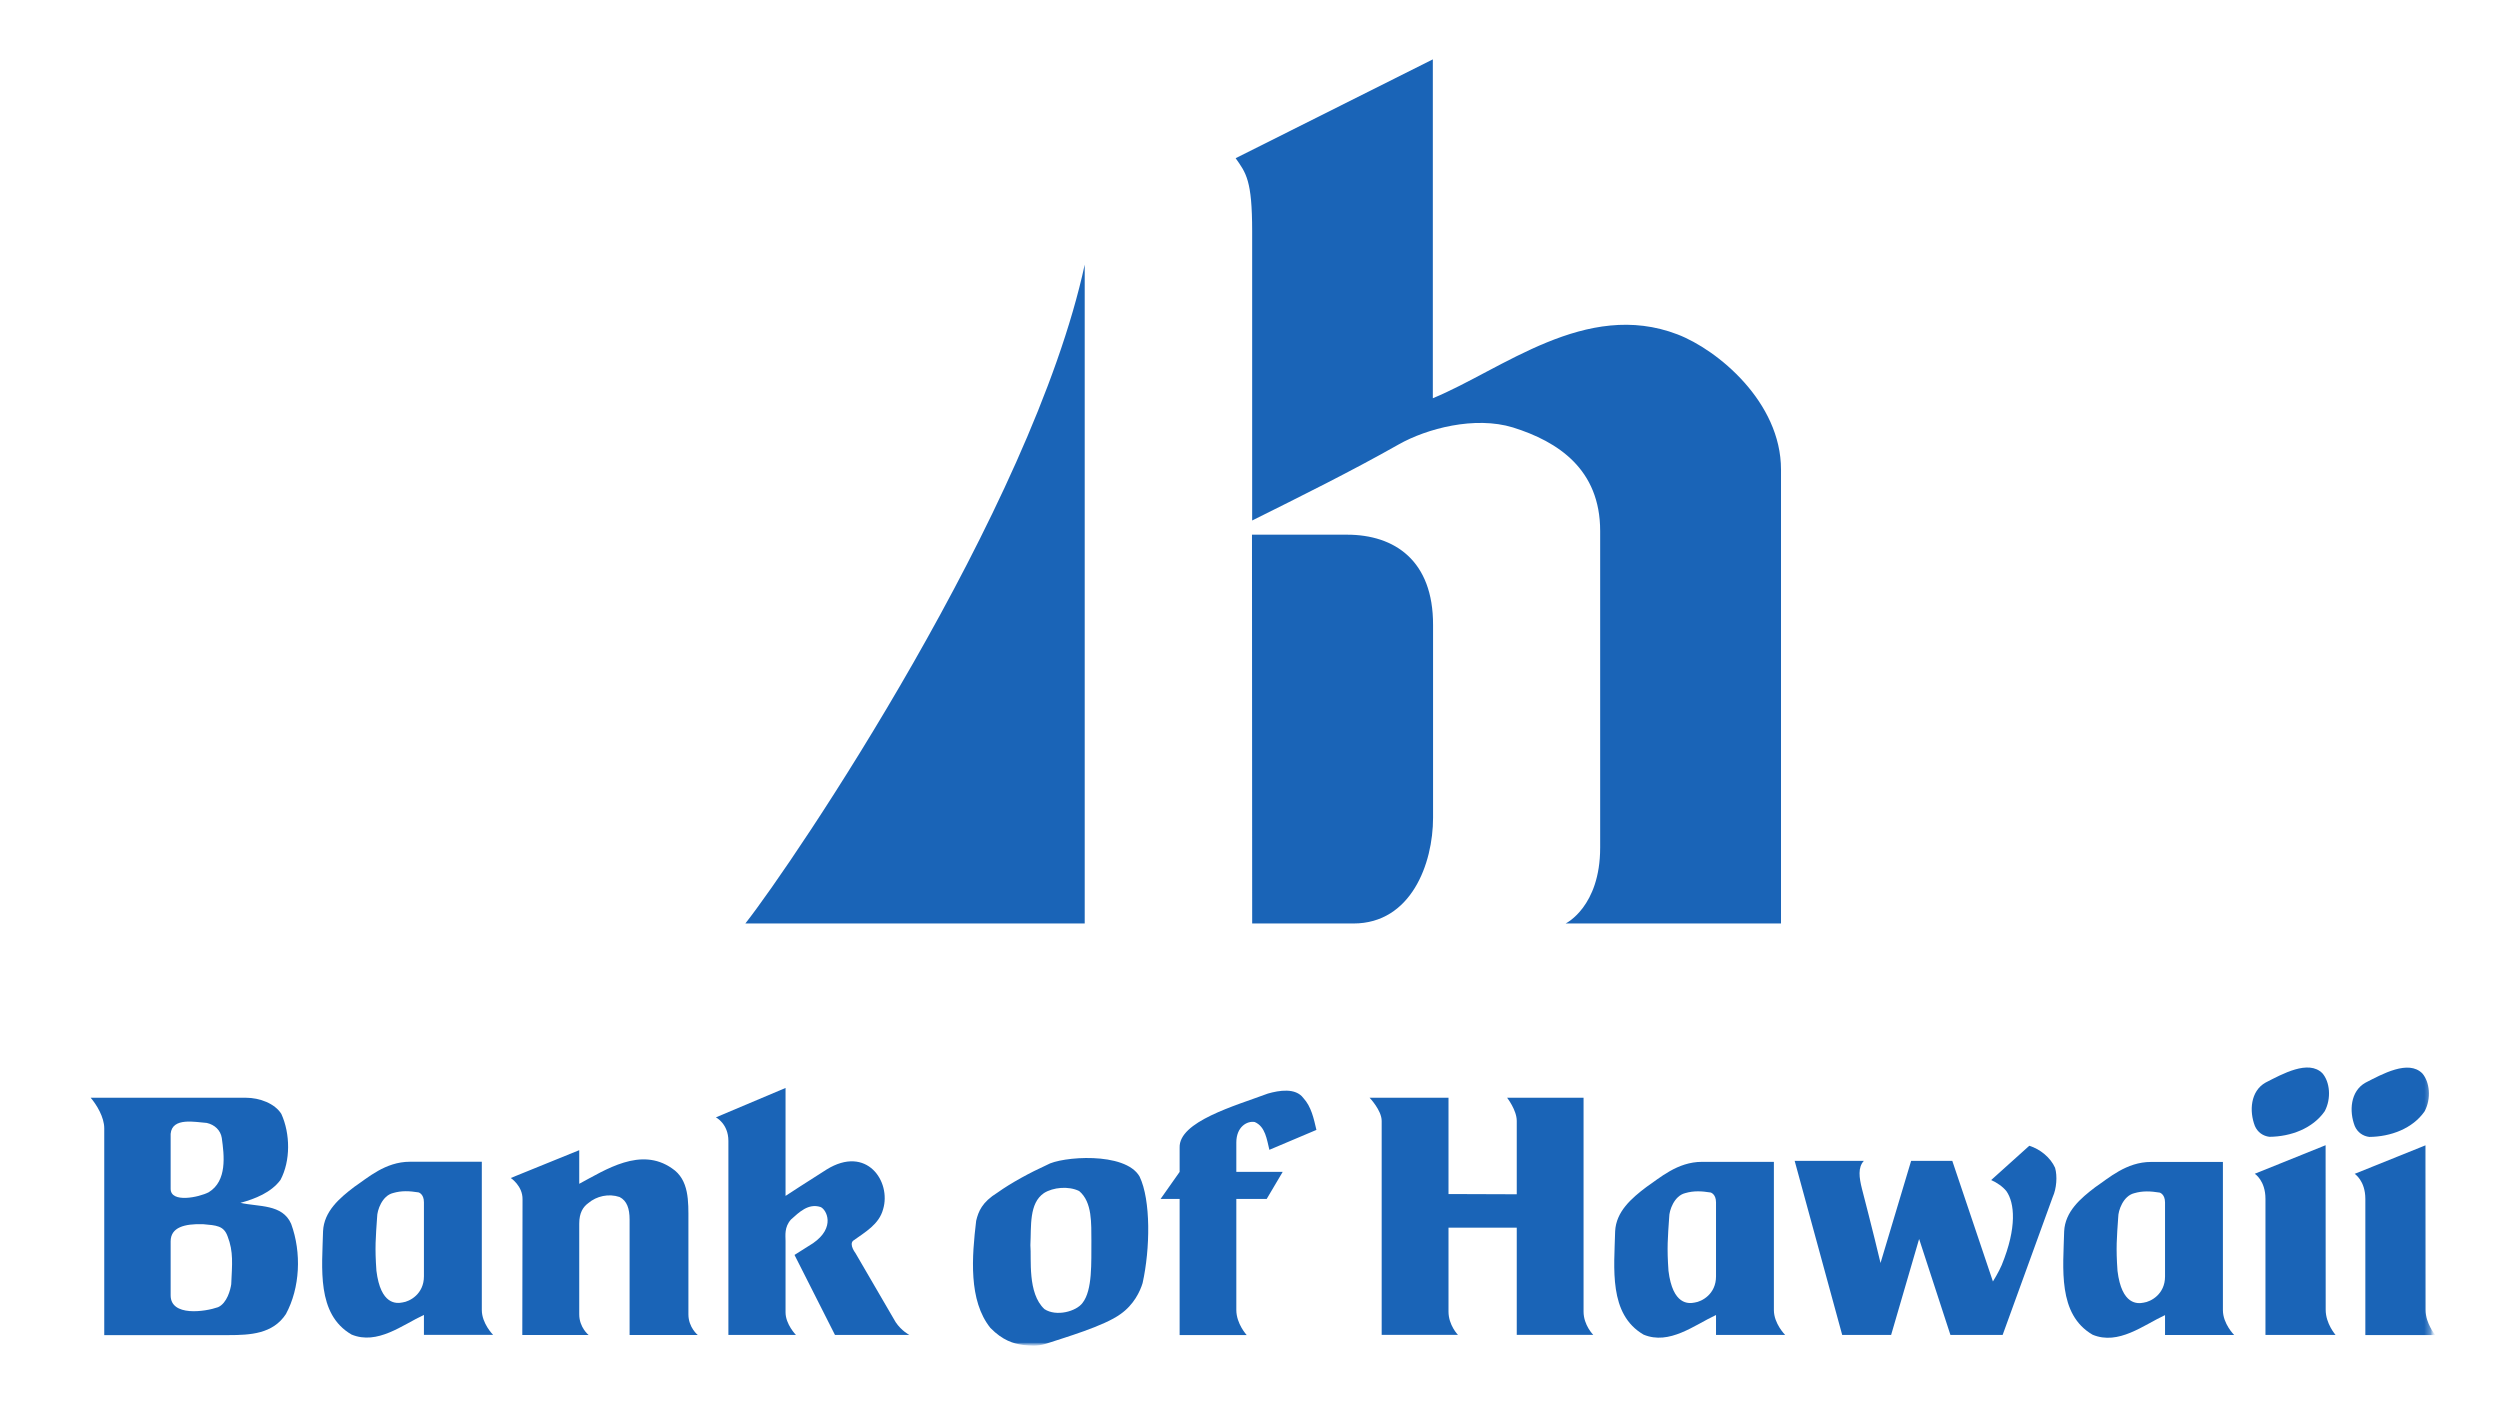
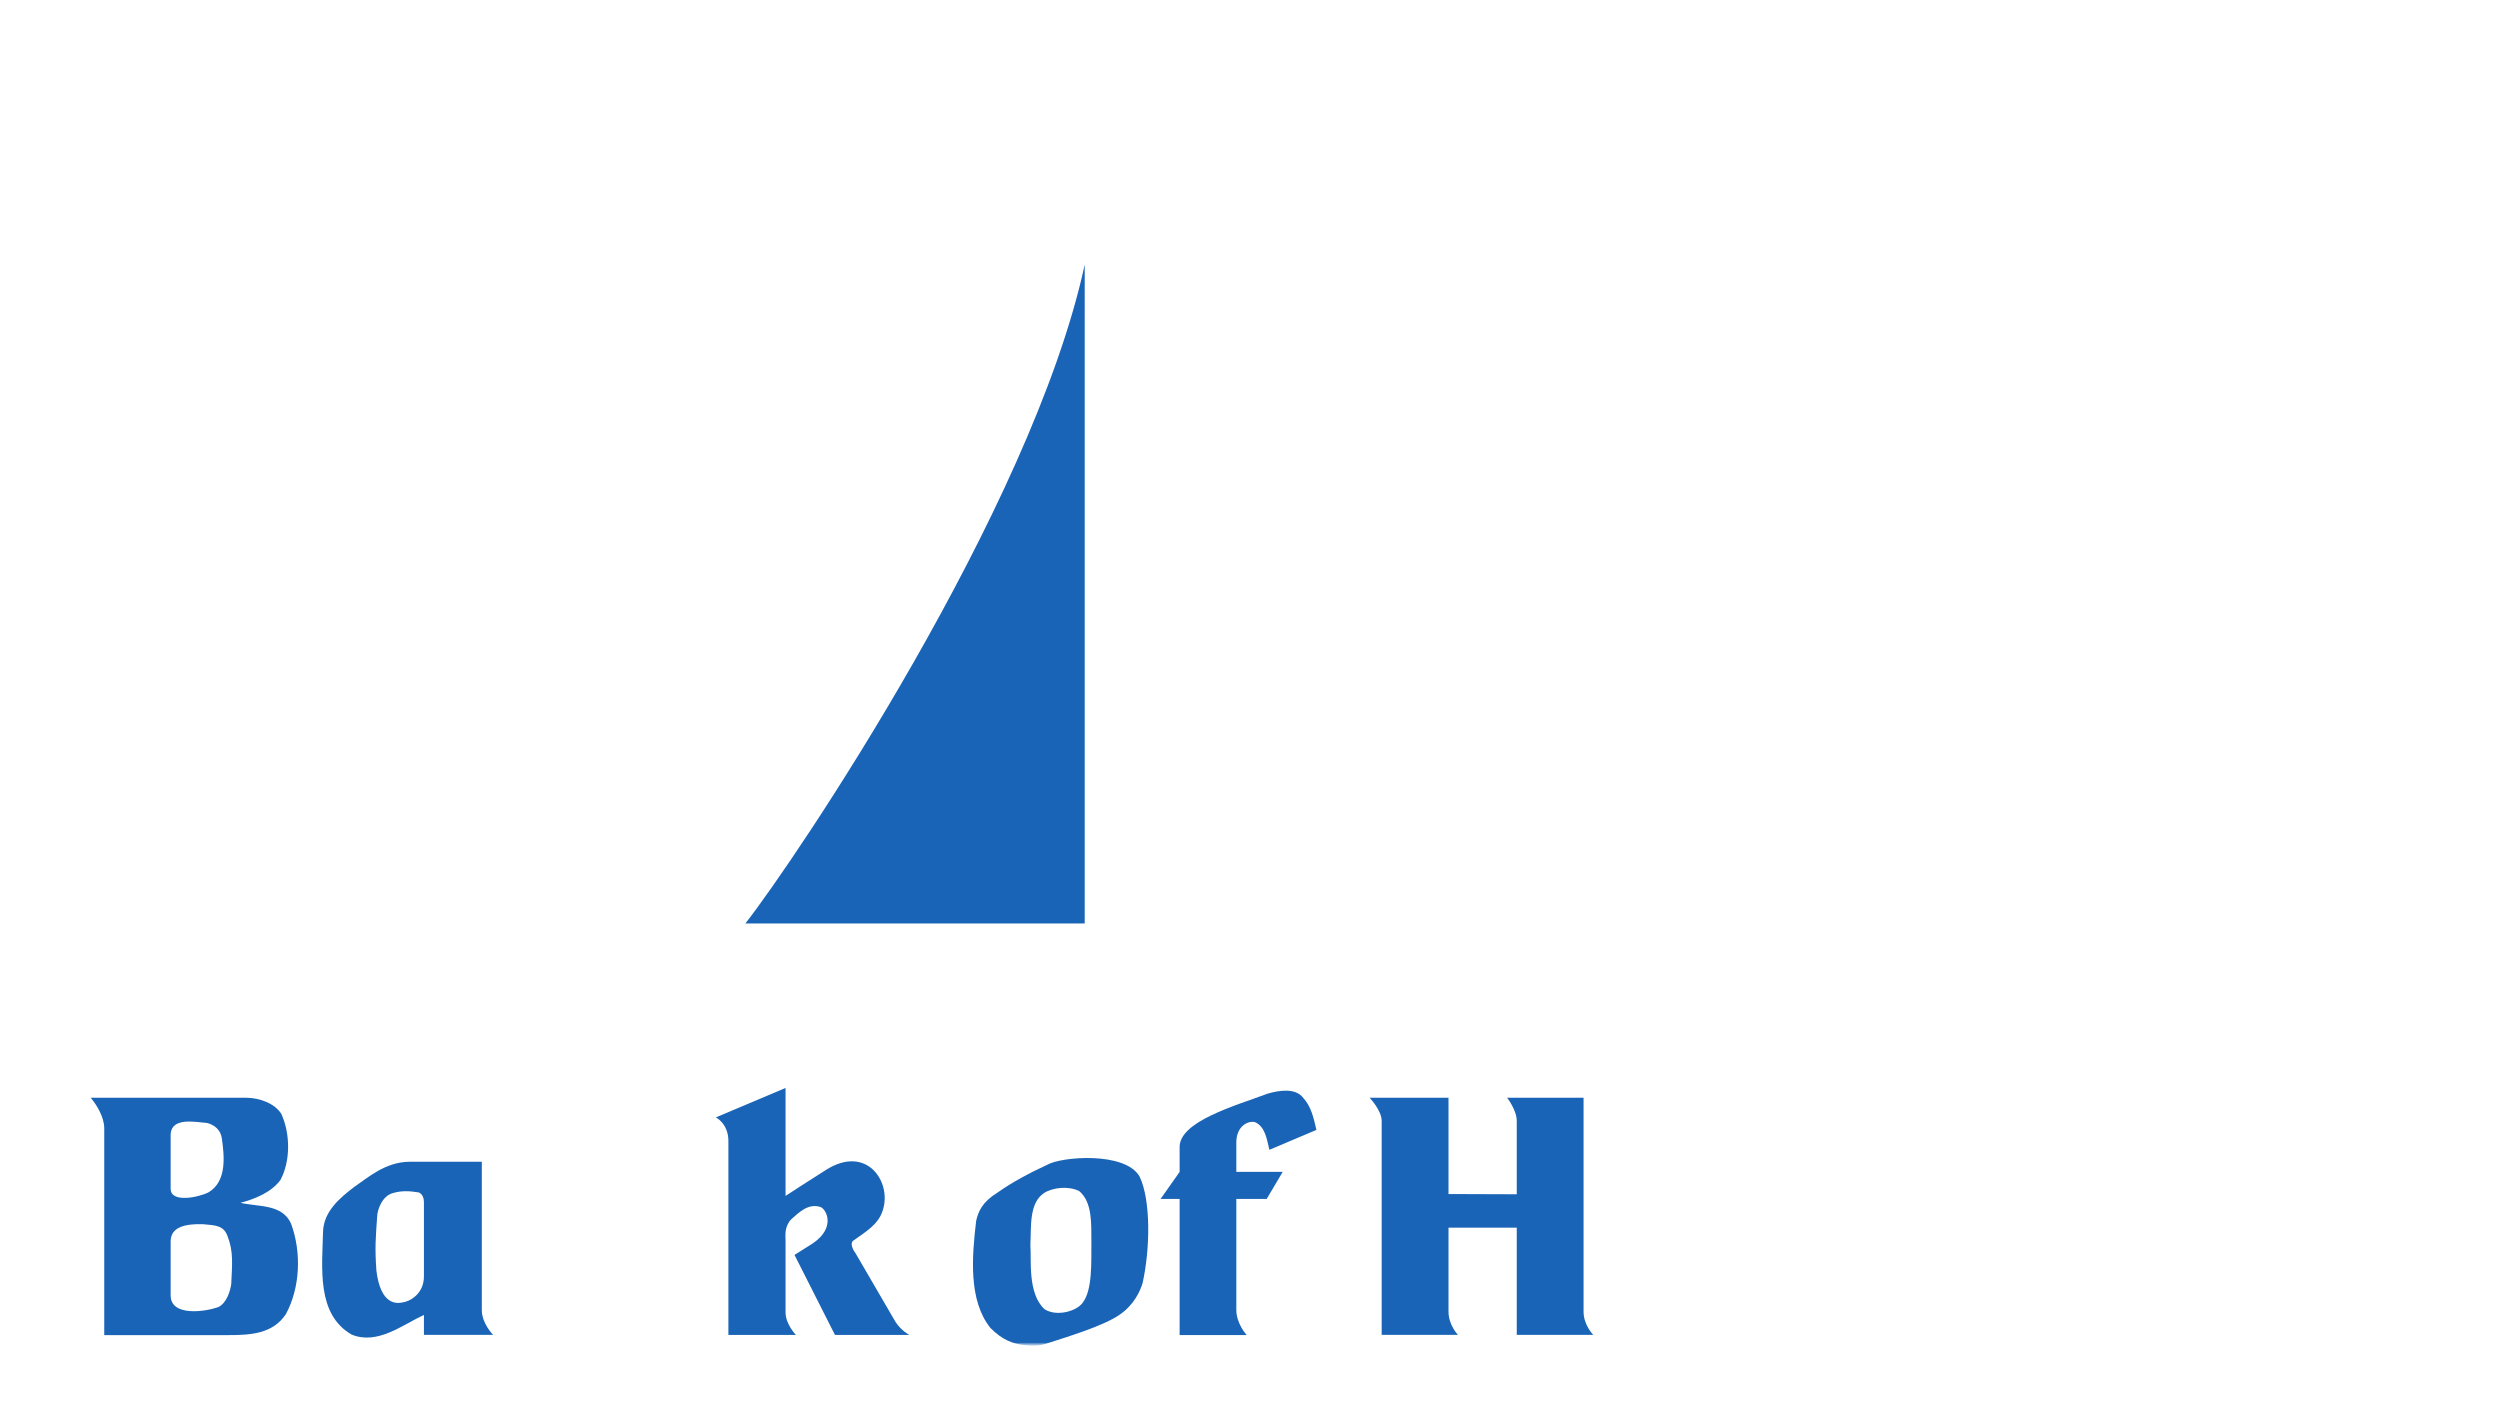
<svg xmlns="http://www.w3.org/2000/svg" width="379" height="216" viewBox="0 0 379 216" fill="none">
  <g clip-path="url(#clip0_5429_5758)">
    <mask id="mask0_5429_5758" style="mask-type:luminance" maskUnits="userSpaceOnUse" x="-75" y="137" width="444" height="78">
      <path d="M368.665 137H-74.089V214.917H368.665V137Z" fill="white" />
    </mask>
    <g mask="url(#mask0_5429_5758)">
      <mask id="mask1_5429_5758" style="mask-type:luminance" maskUnits="userSpaceOnUse" x="-75" y="149" width="445" height="56">
        <path d="M369.217 149.467H-74.089V204.009H369.217V149.467Z" fill="white" />
      </mask>
      <g mask="url(#mask1_5429_5758)">
        <mask id="mask2_5429_5758" style="mask-type:luminance" maskUnits="userSpaceOnUse" x="-255" y="115" width="625" height="97">
          <path d="M-254.056 211.023H369.215V115.51H-254.056V211.023Z" fill="white" />
        </mask>
        <g mask="url(#mask2_5429_5758)">
          <path fill-rule="evenodd" clip-rule="evenodd" d="M37.259 166.417C39.388 166.417 41.666 167.299 42.65 168.867C44.019 171.89 44.062 175.983 42.519 178.881C41.1 180.786 38.687 181.744 36.45 182.352C39.209 182.981 42.805 182.502 44.136 185.529C45.743 189.92 45.488 195.245 43.342 199.214C41.372 202.22 37.957 202.403 34.614 202.403H15.804V171.044C15.804 169.354 14.629 167.447 13.746 166.417H37.259ZM34.502 187.422C33.915 185.806 32.814 185.77 30.756 185.584C28.002 185.512 25.87 186.039 25.87 188.192V196.382C25.87 199.612 31.049 198.88 33.059 198.17C34.431 197.557 34.941 195.493 35.055 194.692C35.186 191.667 35.422 189.772 34.502 187.422ZM25.87 171.89V180.225C25.87 182.426 30.169 181.51 31.638 180.745C34.466 179.024 33.989 175.158 33.622 172.512C33.438 171.337 32.539 170.503 31.345 170.236C29.654 170.126 26.091 169.318 25.87 171.89Z" fill="#1A64B7" />
          <path d="M229.94 202.364V186.112H219.593V198.843C219.593 200.898 221.022 202.364 221.022 202.364H209.462V169.934C209.462 168.321 207.626 166.414 207.626 166.414H219.593V181.016L229.94 181.052V169.934C229.94 168.285 228.473 166.414 228.473 166.414H240.068V198.843C240.068 200.898 241.538 202.364 241.538 202.364H229.94Z" fill="#1A64B7" />
          <path fill-rule="evenodd" clip-rule="evenodd" d="M53.713 179.928C55.724 178.577 58.418 176.122 62.127 176.122H73.043V198.592C73.043 200.659 74.753 202.361 74.753 202.361H64.268V199.341C61.001 200.852 57.214 203.946 53.291 202.316C47.955 199.217 48.842 192.207 48.975 186.648C49.116 183.654 51.446 181.649 53.713 179.928ZM59.582 180.865C57.925 181.277 57.171 183.475 57.171 184.51C56.954 187.682 56.813 189.105 57.064 192.638C57.705 197.877 60.131 197.629 61.023 197.451C62.127 197.307 64.268 196.166 64.268 193.491V182.262C64.268 180.977 63.448 180.765 63.448 180.765C62.079 180.553 60.901 180.476 59.582 180.865Z" fill="#1A64B7" />
          <path d="M178.831 177.659V173.988C178.688 170.029 187.209 167.65 192.207 165.786C193.914 165.297 196.401 164.878 197.584 166.456C198.8 167.779 199.163 169.566 199.569 171.294L192.438 174.312C192.051 172.77 191.842 170.799 190.221 170.1C189.069 169.888 187.427 170.813 187.427 173.204V177.659H194.454L192.031 181.759H187.427V198.587C187.427 200.692 188.997 202.394 188.997 202.394H178.831V181.759H175.944L178.831 177.659Z" fill="#1A64B7" />
        </g>
        <mask id="mask3_5429_5758" style="mask-type:luminance" maskUnits="userSpaceOnUse" x="-75" y="149" width="445" height="56">
          <path d="M-74.089 204.011H369.215V149.468H-74.089V204.011Z" fill="white" />
        </mask>
        <g mask="url(#mask3_5429_5758)">
          <path d="M108.533 169.391L119.089 164.934V181.3C119.089 181.3 122.907 178.805 125.297 177.308C131.396 173.527 135.141 179.126 133.879 183.319C133.262 185.622 131.168 186.773 129.329 188.098C128.697 188.692 129.684 189.965 129.684 189.965L135.784 200.446C136.673 201.766 137.852 202.372 137.852 202.372H126.58L120.447 190.248C120.447 190.248 121.764 189.431 123.263 188.468C126.725 186.077 125.297 183.333 124.383 182.978C122.533 182.392 121.15 183.777 119.914 184.878C118.876 186.041 119.089 187.29 119.089 188.146V198.949C119.089 200.768 120.661 202.372 120.661 202.372H110.424V172.957C110.424 170.354 108.533 169.391 108.533 169.391Z" fill="#1A64B7" />
          <path fill-rule="evenodd" clip-rule="evenodd" d="M151.225 180.794C153.323 179.297 156.168 177.762 158.717 176.601C160.848 175.328 170.587 174.541 172.762 178.365C174.482 181.952 174.373 189.311 173.22 194.509C172.842 195.766 171.898 197.789 169.876 199.212C167.366 201.048 161.299 202.805 158.602 203.703C157.105 204.154 156.206 204.003 155.083 203.891C153.658 203.703 152.01 203.217 150.149 201.319C146.8 197.155 147.34 190.512 147.987 185.068C148.326 183.661 148.866 182.253 151.225 180.794ZM158.267 180.868C155.98 182.427 156.355 185.883 156.206 188.767C156.391 190.827 155.729 196.054 158.34 198.464C160.147 199.649 163.171 198.802 164.108 197.527C165.644 195.582 165.426 191.38 165.455 188.092C165.426 185.537 165.625 182.255 163.603 180.563C161.993 179.769 159.649 179.993 158.267 180.868Z" fill="#1A64B7" />
        </g>
        <mask id="mask4_5429_5758" style="mask-type:luminance" maskUnits="userSpaceOnUse" x="-255" y="115" width="625" height="97">
-           <path d="M-254.056 211.023H369.217V115.51H-254.056V211.023Z" fill="white" />
-         </mask>
+           </mask>
        <g mask="url(#mask4_5429_5758)">
          <path d="M282.557 175.989C281.636 176.98 281.843 178.52 282.275 180.236C282.275 180.236 284.054 187.077 285.088 191.47L289.726 175.989H295.968L302.127 194.271C302.127 194.271 303.032 192.817 303.46 191.785C305.814 186.043 305.397 182.35 304.185 180.598C303.621 179.881 302.714 179.273 301.861 178.897L307.641 173.698C309.263 174.196 310.85 175.466 311.55 177.04C311.912 178.305 311.777 180.179 311.196 181.457L303.601 202.373H295.684L290.938 187.826L286.695 202.373H279.276L272.072 175.989H282.557Z" fill="#1A64B7" />
          <path d="M343.456 164.122C346.011 162.811 349.97 160.602 352.074 162.704C353.217 164.022 353.451 166.52 352.434 168.451C350.615 171.087 347.265 172.313 344.041 172.341C343.073 172.22 342.252 171.655 341.838 170.692C340.973 168.458 341.16 165.414 343.456 164.122Z" fill="#1A64B7" />
          <path d="M352.562 173.614L352.575 198.574C352.575 200.676 354.074 202.378 354.074 202.378H343.444V181.743C343.444 178.963 341.824 177.943 341.824 177.943L352.562 173.614Z" fill="#1A64B7" />
          <path d="M87.812 174.366V179.465C91.855 177.305 97.129 173.823 101.865 177.115C104.506 178.859 104.363 182.175 104.363 185.097V199.254C104.363 201.252 105.788 202.391 105.788 202.391H95.447V184.883C95.447 183.243 95.052 182.032 93.925 181.465C92.274 180.909 90.446 181.322 89.181 182.394C88.405 182.959 87.812 183.851 87.812 185.491V199.254C87.812 201.252 89.239 202.391 89.239 202.391H79.181L79.216 181.82C79.252 179.784 77.43 178.583 77.43 178.583L87.812 174.366Z" fill="#1A64B7" />
-           <path fill-rule="evenodd" clip-rule="evenodd" d="M317.664 179.96C319.672 178.608 322.368 176.151 326.078 176.151H336.993V198.622C336.993 200.691 338.704 202.39 338.704 202.39H328.219V199.37C324.953 200.881 321.166 203.975 317.24 202.345C311.904 199.246 312.792 192.238 312.926 186.677C313.067 183.683 315.394 181.681 317.664 179.96ZM323.535 180.894C321.877 181.309 321.121 183.504 321.121 184.539C320.905 187.712 320.765 189.137 321.013 192.667C321.657 197.906 324.081 197.659 324.973 197.482C326.078 197.337 328.219 196.195 328.219 193.523V182.291C328.219 181.009 327.399 180.794 327.399 180.794C326.03 180.582 324.851 180.508 323.535 180.894Z" fill="#1A64B7" />
          <path fill-rule="evenodd" clip-rule="evenodd" d="M249.594 179.946C251.603 178.595 254.299 176.137 258.006 176.137H268.921V198.608C268.921 200.677 270.634 202.379 270.634 202.379H260.148V199.356C256.881 200.868 253.094 203.962 249.17 202.331C243.835 199.235 244.722 192.224 244.856 186.664C244.996 183.672 247.326 181.667 249.594 179.946ZM255.465 180.881C253.805 181.295 253.049 183.491 253.049 184.525C252.835 187.698 252.693 189.123 252.941 192.654C253.585 197.895 256.011 197.647 256.902 197.469C258.006 197.323 260.148 196.184 260.148 193.509V182.278C260.148 180.995 259.328 180.781 259.328 180.781C257.959 180.569 256.781 180.494 255.465 180.881Z" fill="#1A64B7" />
          <path d="M358.6 164.139C361.155 162.828 365.113 160.618 367.218 162.721C368.361 164.041 368.595 166.537 367.578 168.468C365.759 171.104 362.409 172.329 359.185 172.358C358.217 172.236 357.397 171.671 356.982 170.708C356.117 168.475 356.304 165.431 358.6 164.139Z" fill="#1A64B7" />
          <path d="M367.705 173.63L367.719 198.587C367.719 200.692 369.217 202.396 369.217 202.396H358.586V181.761C358.586 178.979 356.966 177.956 356.966 177.956L367.705 173.63Z" fill="#1A64B7" />
        </g>
      </g>
    </g>
-     <path d="M270 139.993H237.36C237.36 139.993 242.585 137.474 242.585 128.506V80.496C242.585 71.151 236.221 66.951 229.367 64.803C223.588 63.034 216.303 64.963 212.041 67.376C204.786 71.482 197.312 75.175 189.827 78.909V35.052C189.827 27.324 188.912 26.239 187.323 23.985L217.218 9V60.373C227.744 56.031 240.424 45.371 254.303 50.692C260.395 53.028 270 60.957 270 71.175V139.993Z" fill="#1A64B7" />
-     <path d="M217.251 123.983C217.251 130.915 213.933 140 205.184 140L189.83 139.994L189.8 81.058C189.8 81.058 200.798 81.052 204.204 81.058C211.441 81.058 217.28 84.999 217.251 94.739V123.983Z" fill="#1A64B7" />
    <path d="M164.442 139.993H113C120.35 130.642 156.425 77.228 164.442 40.12V139.993Z" fill="#1A64B7" />
  </g>
  <defs>
    <clipPath id="clip0_5429_5758">
      <rect width="379" height="216" fill="white" />
    </clipPath>
  </defs>
</svg>